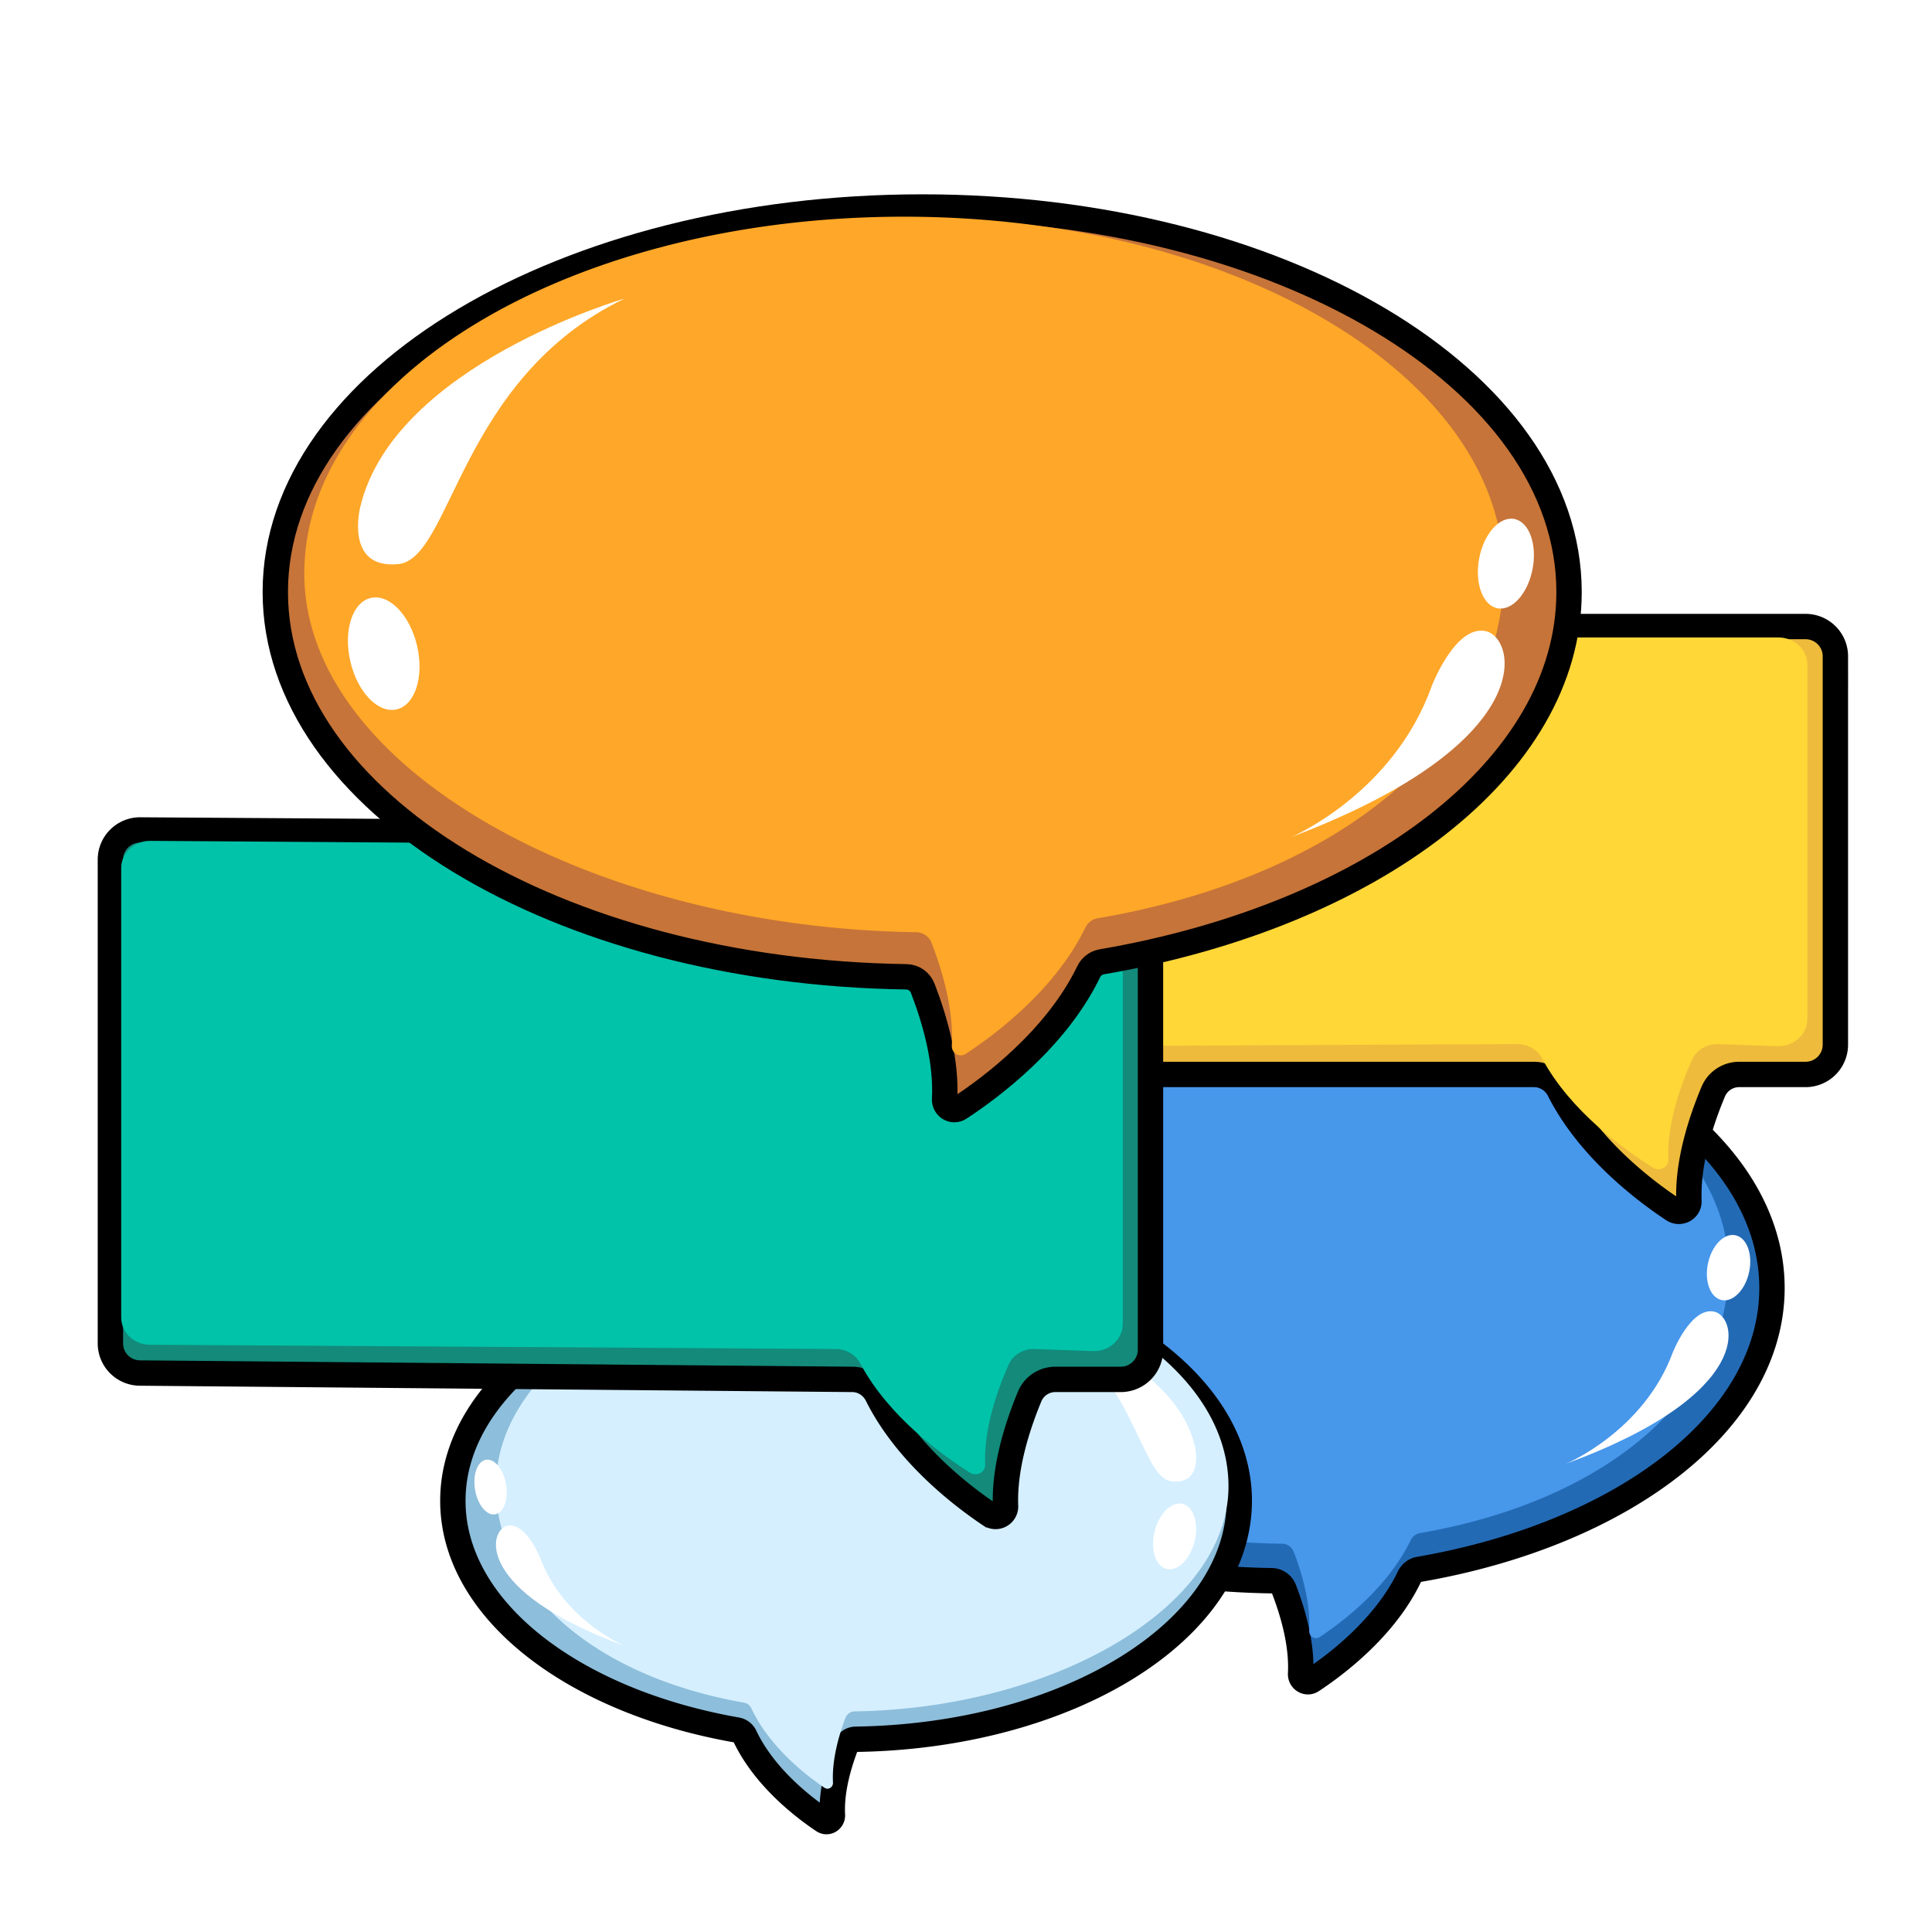
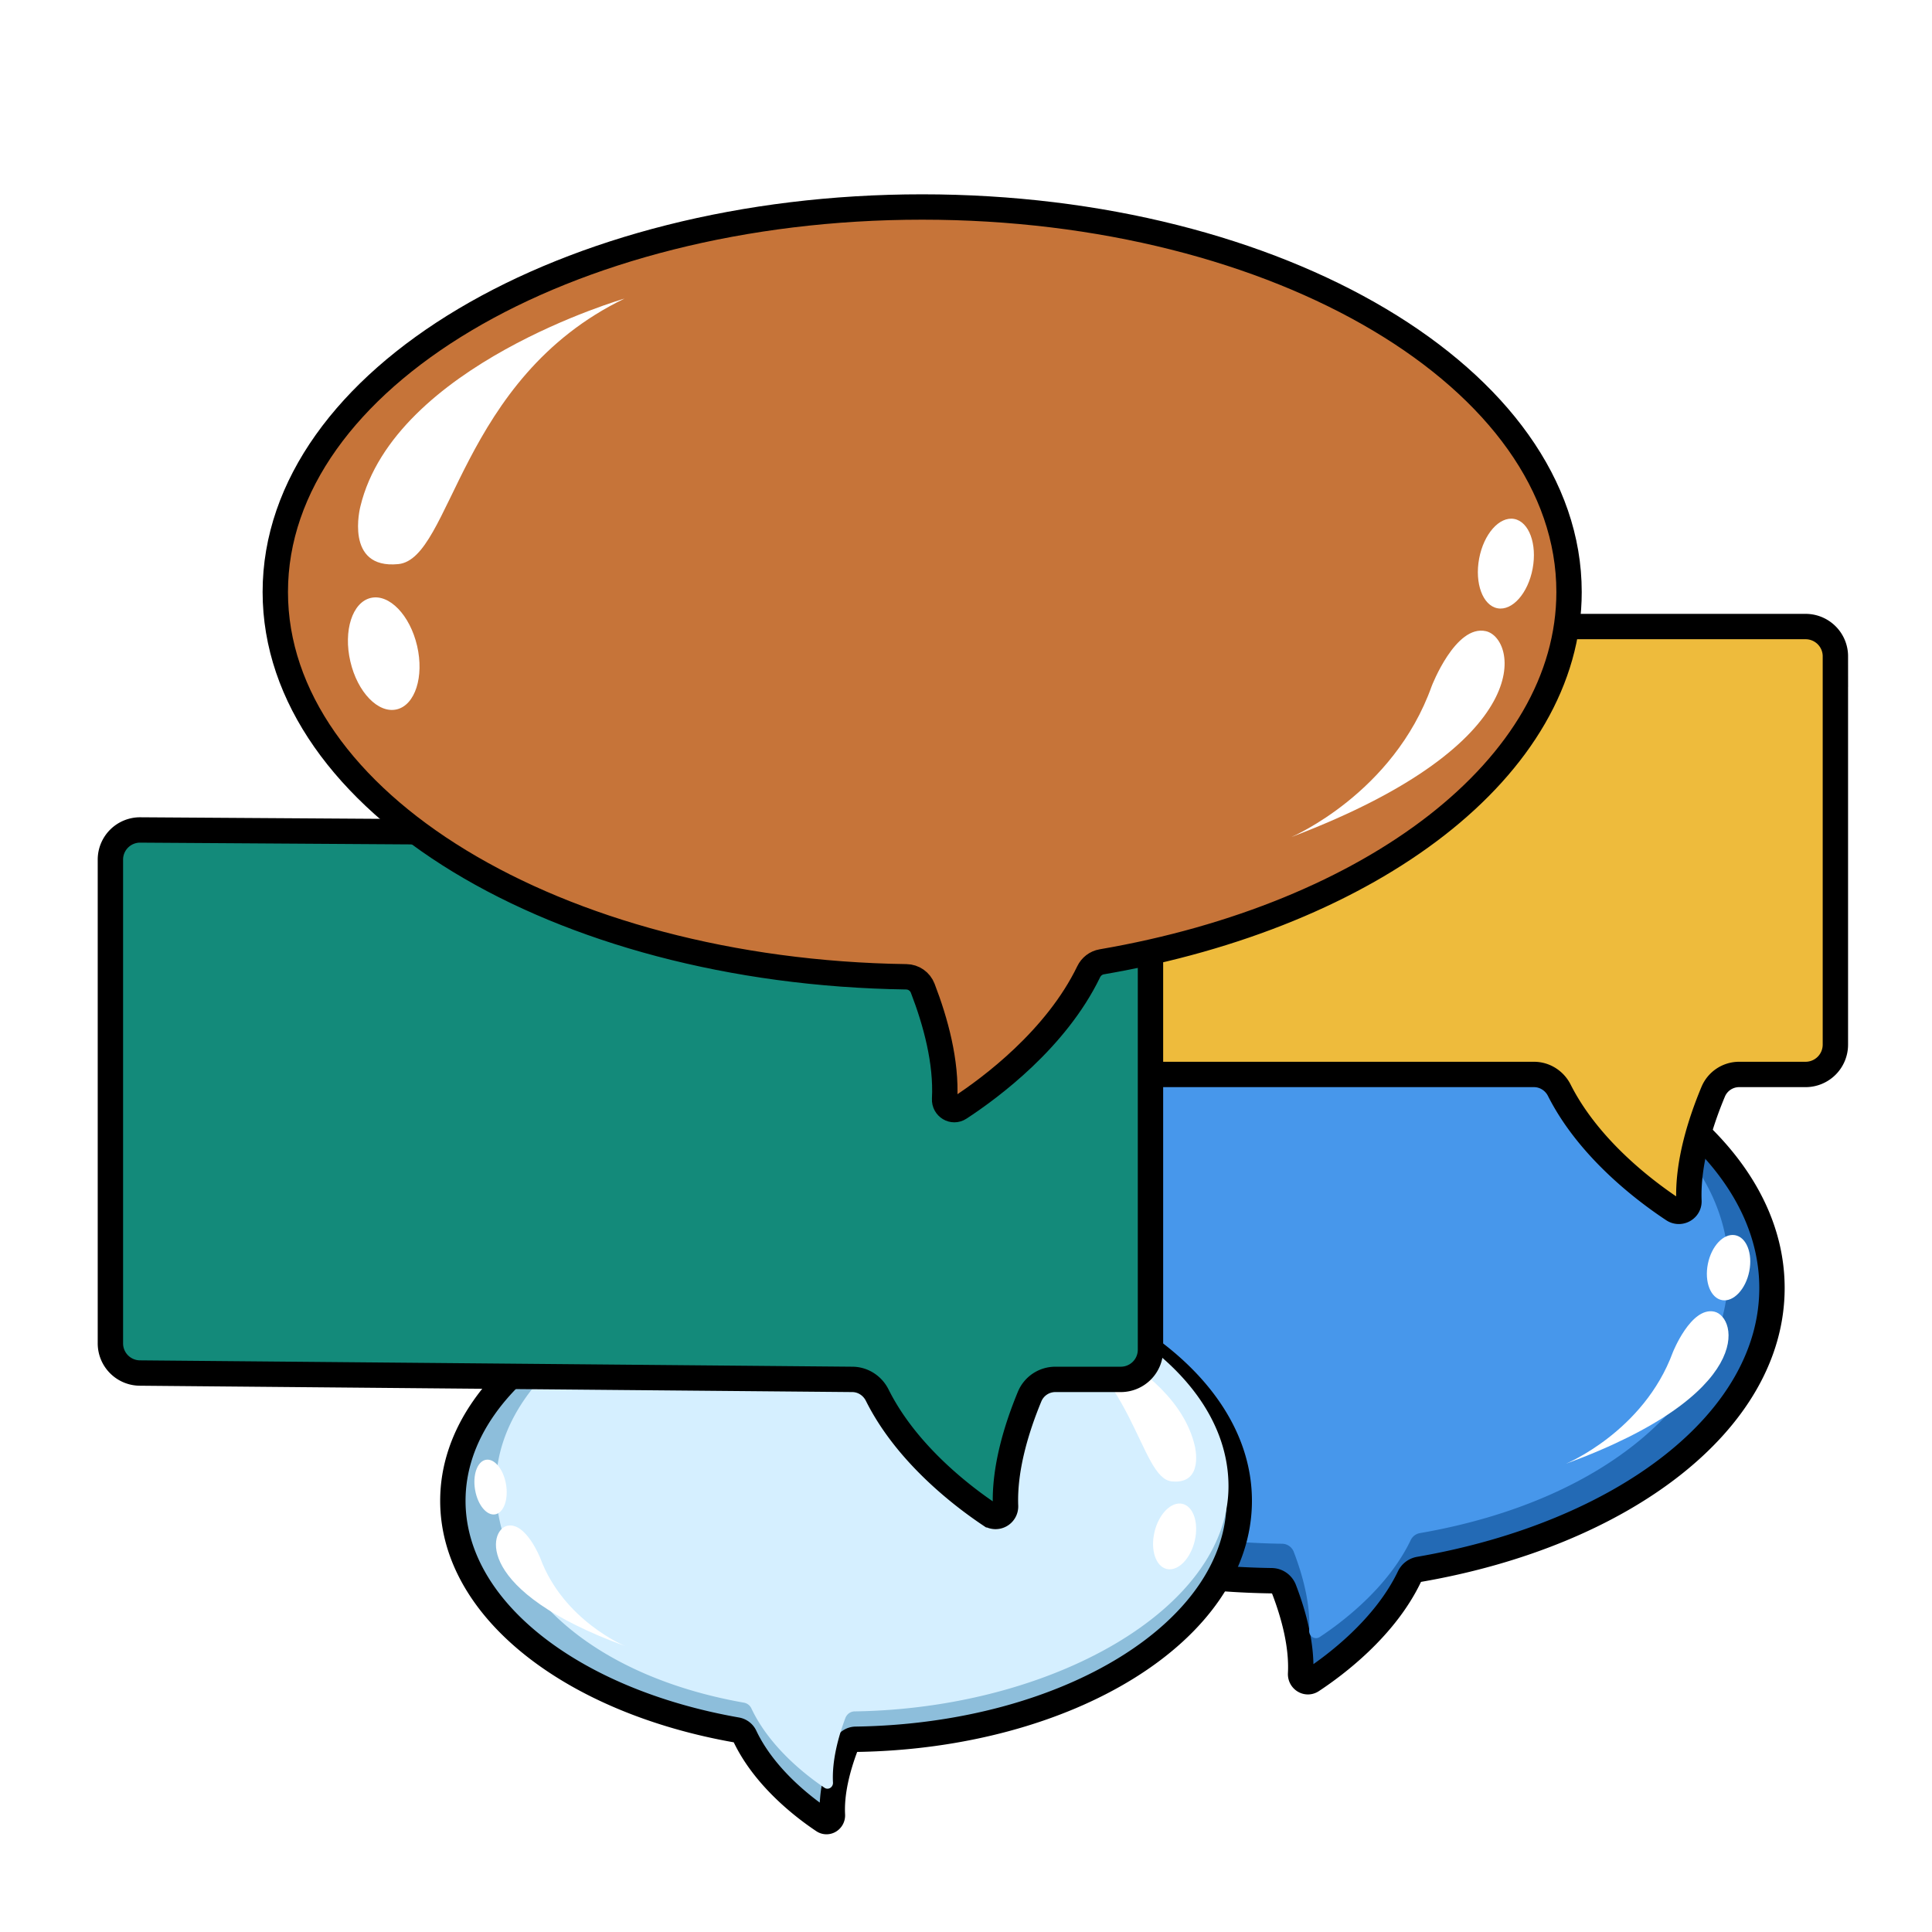
<svg xmlns="http://www.w3.org/2000/svg" width="140" height="140">
  <defs>
    <filter x="-10.5%" y="-14.9%" width="121%" height="129.8%" filterUnits="objectBoundingBox" id="a">
      <feOffset dy="3" in="SourceAlpha" result="shadowOffsetOuter1" />
      <feColorMatrix values="0 0 0 0 0 0 0 0 0 0 0 0 0 0 0 0 0 0 0.2 0" in="shadowOffsetOuter1" result="shadowMatrixOuter1" />
      <feMerge>
        <feMergeNode in="shadowMatrixOuter1" />
        <feMergeNode in="SourceGraphic" />
      </feMerge>
    </filter>
    <filter x="-13%" y="-18.3%" width="126%" height="136.6%" filterUnits="objectBoundingBox" id="b">
      <feOffset dy="3" in="SourceAlpha" result="shadowOffsetOuter1" />
      <feColorMatrix values="0 0 0 0 0 0 0 0 0 0 0 0 0 0 0 0 0 0 0.2 0" in="shadowOffsetOuter1" result="shadowMatrixOuter1" />
      <feMerge>
        <feMergeNode in="shadowMatrixOuter1" />
        <feMergeNode in="SourceGraphic" />
      </feMerge>
    </filter>
    <filter x="-12.6%" y="-17.5%" width="125.2%" height="135%" filterUnits="objectBoundingBox" id="c">
      <feOffset dy="3" in="SourceAlpha" result="shadowOffsetOuter1" />
      <feColorMatrix values="0 0 0 0 0 0 0 0 0 0 0 0 0 0 0 0 0 0 0.2 0" in="shadowOffsetOuter1" result="shadowMatrixOuter1" />
      <feMerge>
        <feMergeNode in="shadowMatrixOuter1" />
        <feMergeNode in="SourceGraphic" />
      </feMerge>
    </filter>
    <filter x="-9.8%" y="-14.9%" width="119.7%" height="129.8%" filterUnits="objectBoundingBox" id="d">
      <feOffset dy="3" in="SourceAlpha" result="shadowOffsetOuter1" />
      <feColorMatrix values="0 0 0 0 0 0 0 0 0 0 0 0 0 0 0 0 0 0 0.2 0" in="shadowOffsetOuter1" result="shadowMatrixOuter1" />
      <feMerge>
        <feMergeNode in="shadowMatrixOuter1" />
        <feMergeNode in="SourceGraphic" />
      </feMerge>
    </filter>
    <filter x="-7.9%" y="-11.3%" width="115.8%" height="122.7%" filterUnits="objectBoundingBox" id="e">
      <feOffset dy="3" in="SourceAlpha" result="shadowOffsetOuter1" />
      <feColorMatrix values="0 0 0 0 0 0 0 0 0 0 0 0 0 0 0 0 0 0 0.2 0" in="shadowOffsetOuter1" result="shadowMatrixOuter1" />
      <feMerge>
        <feMergeNode in="shadowMatrixOuter1" />
        <feMergeNode in="SourceGraphic" />
      </feMerge>
    </filter>
  </defs>
  <g fill="none" fill-rule="evenodd">
    <g filter="url(#a)" transform="translate(57.632 69.118)">
      <path d="M35.386 0C15.843 0 0 9.499 0 21.217 0 32.761 15.377 42.15 34.518 42.426c.4.005.755.256.899.633.707 1.847 1.304 4.06 1.197 6.106-.023.444.448.74.817.495 1.706-1.123 5.281-3.801 7.062-7.51a.98.98 0 0 1 .713-.548c14.764-2.553 25.566-10.71 25.566-20.385C70.772 9.5 54.93 0 35.386 0z" stroke="#000" stroke-width="1.838" fill="#236AB5" />
      <path d="M67.627 19.824C67.627 8.876 52.84 0 34.6 0 16.36 0 1.573 8.876 1.573 19.824c0 10.787 15.842 19.666 33.709 19.924a.913.913 0 0 1 .838.591c.66 1.726 1.217 3.794 1.117 5.705-.022.416.418.69.763.463 1.592-1.05 4.928-3.552 6.59-7.016a.917.917 0 0 1 .667-.513c13.78-2.386 22.37-10.114 22.37-19.154" fill="#4797EB" />
      <path d="M18.873 4.738S5.969 8.49 4.063 16.472c0 0-.922 3.551 2.126 3.251 3.006-.295 3.397-10.471 12.684-14.985M7.73 24.043c.391 1.728-.111 3.323-1.124 3.564-1.012.241-2.15-.965-2.542-2.692-.392-1.727.11-3.323 1.123-3.564 1.012-.24 2.15.965 2.543 2.692m61.397-4.038c-.259 1.3-1.14 2.236-1.97 2.09-.828-.146-1.291-1.318-1.032-2.618.258-1.3 1.14-2.236 1.969-2.09.829.146 1.291 1.319 1.033 2.618M55.83 33.955s5.64-2.324 7.759-8.084c0 0 1.316-3.315 3.003-2.942 1.686.374 3.052 5.957-10.762 11.026" fill="#FFF" />
    </g>
    <g filter="url(#b)" transform="matrix(-1 0 0 1 89.801 88.465)">
      <path d="M28.493 0C12.757 0 0 7.74 0 17.288c0 9.406 12.381 17.056 27.794 17.281a.787.787 0 0 1 .724.516c.569 1.505 1.05 3.308.963 4.975-.019.362.361.603.659.404 1.373-.916 4.252-3.098 5.685-6.119a.791.791 0 0 1 .575-.447c11.888-2.08 20.585-8.727 20.585-16.61C56.985 7.74 44.23 0 28.493 0z" stroke="#000" stroke-width="1.838" fill="#8DBEDB" />
      <path d="M53.863 16.234C53.863 7.268 41.98 0 27.322 0 12.664 0 .78 7.268.78 16.234c0 8.832 12.731 16.103 27.089 16.315.3.004.565.195.674.484.53 1.413.977 3.106.897 4.672-.018.34.336.565.613.379 1.28-.86 3.96-2.909 5.297-5.745a.74.74 0 0 1 .535-.421c11.073-1.953 17.977-8.282 17.977-15.684" fill="#D5EFFF" />
      <path d="M14.832 3.974S4.719 6.956 3.225 13.298c0 0-.722 2.822 1.666 2.584 2.357-.235 2.663-8.321 9.94-11.908M6.14 19.541c.311 1.304-.088 2.509-.892 2.69-.804.182-1.708-.728-2.019-2.032-.311-1.304.088-2.508.892-2.69.804-.182 1.708.728 2.02 2.032m49.23-3.026c-.192 1.09-.848 1.875-1.466 1.753-.617-.123-.961-1.106-.768-2.196.192-1.09.849-1.875 1.466-1.753.617.123.961 1.106.769 2.196M44.495 27.818s4.479-1.838 6.162-6.393c0 0 1.045-2.622 2.385-2.326 1.34.295 2.424 4.71-8.547 8.72" fill="#FFF" />
    </g>
    <g filter="url(#c)" transform="translate(74.176 42.402)">
      <path d="M58.824 2.159A2.16 2.16 0 0 0 56.663 0H2.16A2.16 2.16 0 0 0 0 2.159v28.14a2.16 2.16 0 0 0 2.16 2.158h34.82c.782 0 1.486.45 1.837 1.146 2.124 4.207 6.172 7.274 8.253 8.651.495.328 1.164-.034 1.141-.627-.107-2.7.8-5.628 1.763-7.93a2.038 2.038 0 0 1 1.885-1.24h4.804a2.16 2.16 0 0 0 2.16-2.159V2.158z" stroke="#000" stroke-width="1.838" fill="#EEBB3C" />
-       <path d="M56.793 2.763c0-1.09-.942-1.973-2.104-1.973H2.894C1.732.79.79 1.673.79 2.763v25.674c0 1.09.942 1.973 2.104 1.973l32.891-.153c.76 0 1.445.41 1.788 1.047 2.067 3.845 6.009 6.648 8.034 7.906.483.3 1.135-.03 1.112-.573-.104-2.466.778-5.143 1.717-7.247.307-.691 1.036-1.133 1.835-1.133l4.418.153c1.162 0 2.104-.883 2.104-1.973V2.763z" fill="#FFD737" />
    </g>
    <g filter="url(#d)" transform="translate(8 57.142)">
      <path d="M75.368 2.623A2.15 2.15 0 0 0 73.229.462L2.14 0A2.15 2.15 0 0 0 0 2.161v35.03a2.15 2.15 0 0 0 2.138 2.162l51.615.461c.773 0 1.47.45 1.817 1.148 2.102 4.212 6.108 7.284 8.166 8.662a.726.726 0 0 0 1.13-.628c-.106-2.703.791-5.635 1.745-7.94a2.016 2.016 0 0 1 1.864-1.242h4.754a2.15 2.15 0 0 0 2.139-2.161V2.623z" stroke="#000" stroke-width="1.838" fill="#138A7A" />
-       <path d="M73.358 3.228c0-1.091-.932-1.975-2.082-1.975L2.864.79C1.714.79.782 1.675.782 2.766v32.562c0 1.091.932 1.976 2.082 1.976l49.706.308c.752 0 1.43.41 1.769 1.048 2.046 3.85 5.946 6.656 7.95 7.916.478.3 1.123-.03 1.1-.573-.103-2.47.77-5.15 1.7-7.257.303-.692 1.025-1.134 1.815-1.134l4.372.153c1.15 0 2.082-.884 2.082-1.975V3.228z" fill="#00C3A9" />
    </g>
    <g filter="url(#e)" transform="translate(19.949 12)">
      <path d="M46.875 0C20.987 0 0 12.49 0 27.897c0 15.178 20.37 27.521 45.726 27.885.53.007 1 .336 1.19.832.937 2.429 1.727 5.339 1.585 8.028-.03.585.594.973 1.083.651 2.26-1.476 6.996-4.998 9.355-9.872.183-.38.53-.652.945-.723C79.44 51.342 93.75 40.617 93.75 27.897 93.75 12.489 72.763 0 46.875 0z" stroke="#000" stroke-width="1.838" fill="#C67439" />
-       <path d="M89.008 26.562c0-14.282-19.455-25.86-43.453-25.86-23.998 0-43.453 11.578-43.453 25.86 0 14.07 20.844 25.653 44.35 25.99a1.2 1.2 0 0 1 1.104.771c.868 2.252 1.6 4.95 1.468 7.443-.028.542.55.9 1.005.603 2.094-1.37 6.484-4.633 8.671-9.152.17-.351.492-.604.876-.67 18.13-3.111 29.432-13.193 29.432-24.985" fill="#FFA728" />
      <path d="M25.305 6.637S8.628 11.455 6.165 21.702c0 0-1.192 4.56 2.747 4.175 3.886-.38 4.391-13.445 16.393-19.24M10.277 31.805c.517 2.23-.146 4.29-1.483 4.601-1.337.311-2.84-1.246-3.356-3.476-.518-2.23.146-4.29 1.482-4.602 1.337-.31 2.84 1.246 3.357 3.477m80.835-5.6c-.334 1.787-1.473 3.073-2.544 2.873-1.07-.201-1.667-1.812-1.333-3.6.333-1.787 1.472-3.073 2.543-2.873 1.07.2 1.668 1.813 1.334 3.6M73.644 45.647s7.38-3.143 10.154-10.93c0 0 1.722-4.484 3.93-3.979 2.207.506 3.994 8.055-14.084 14.91" fill="#FFF" />
    </g>
  </g>
</svg>